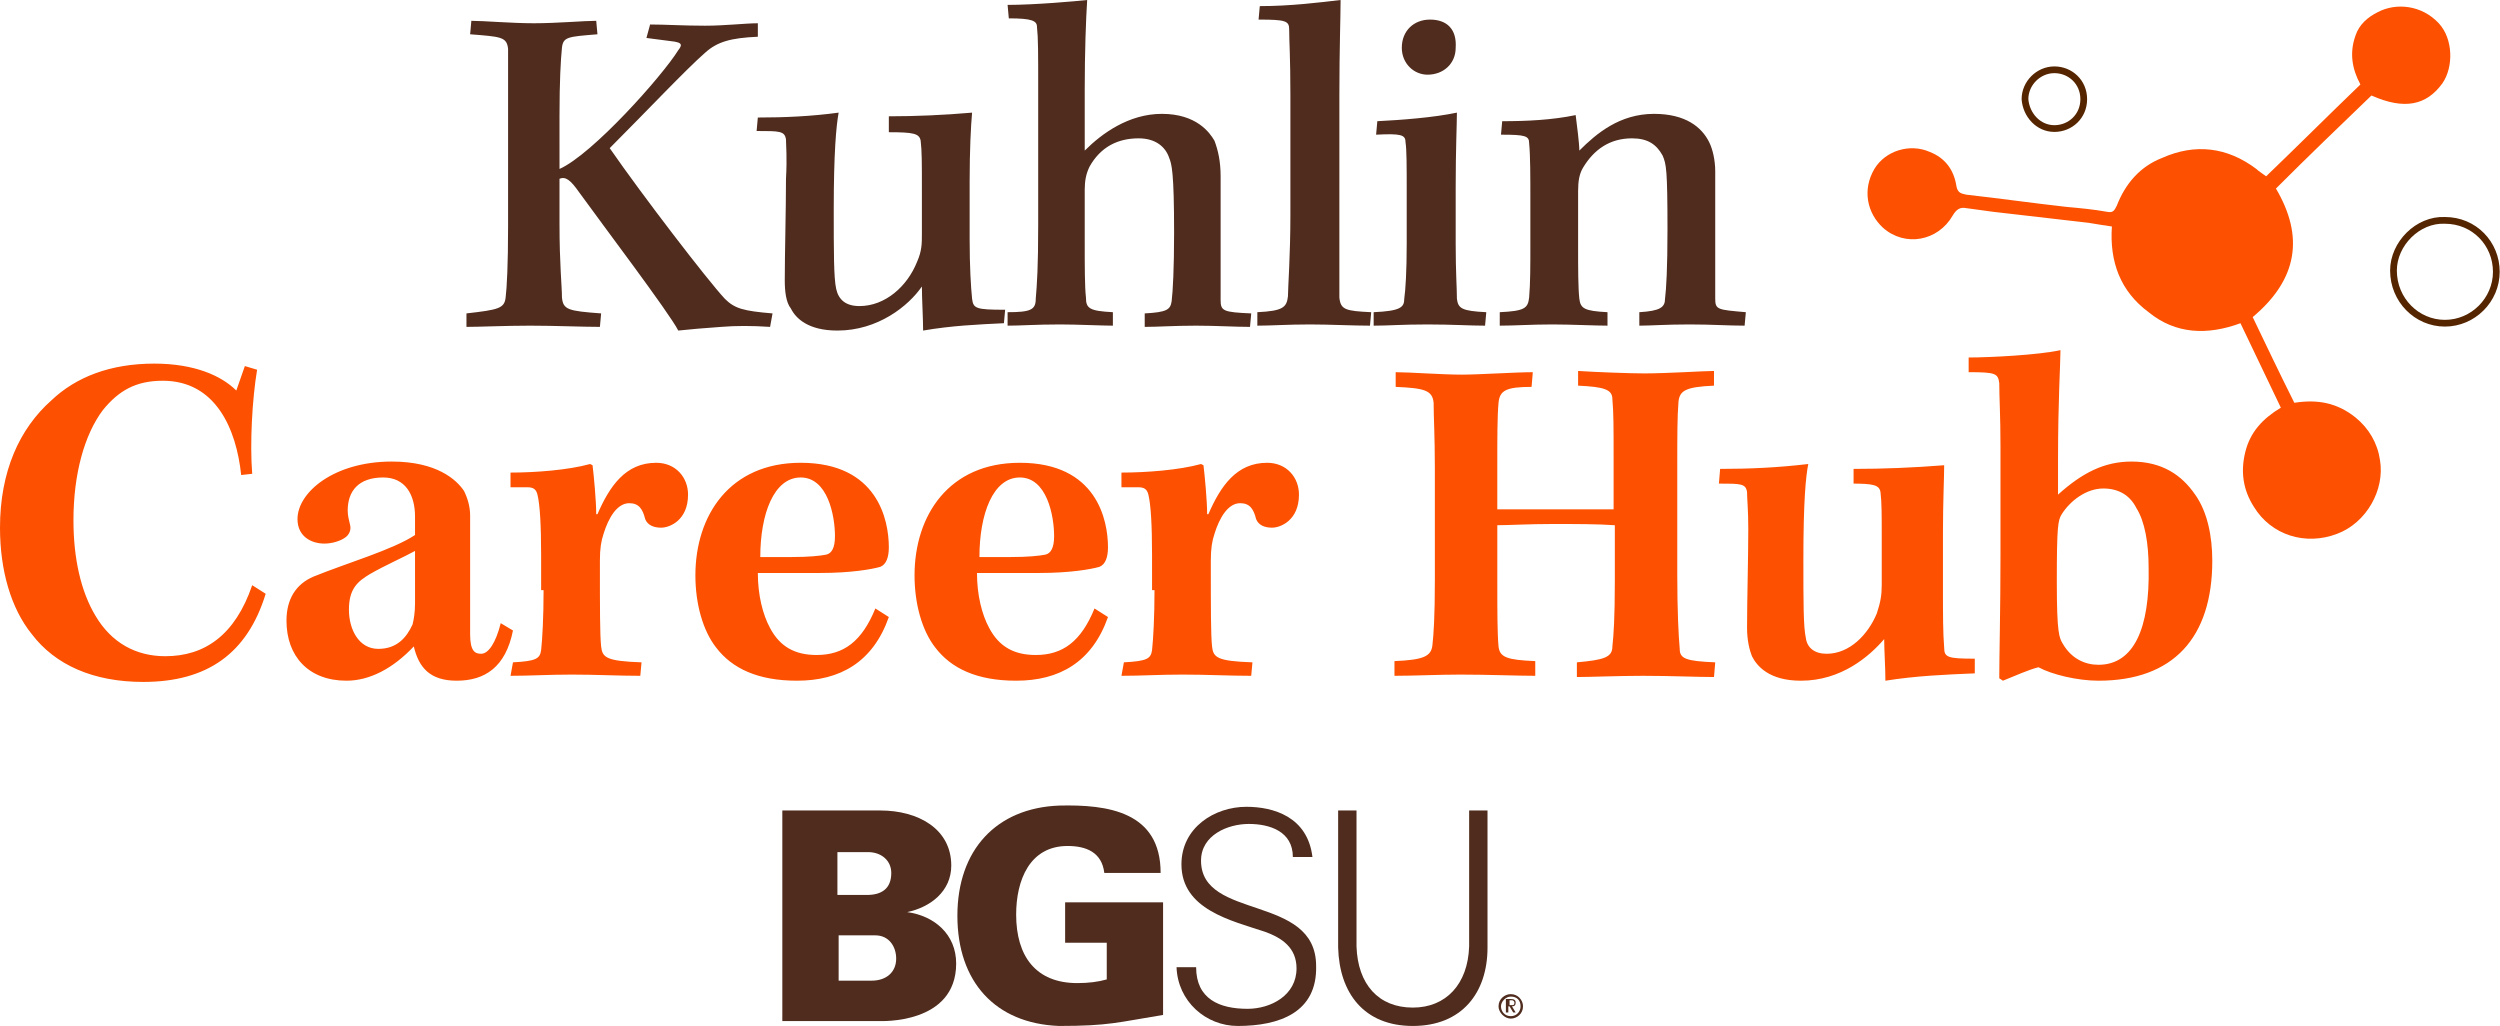
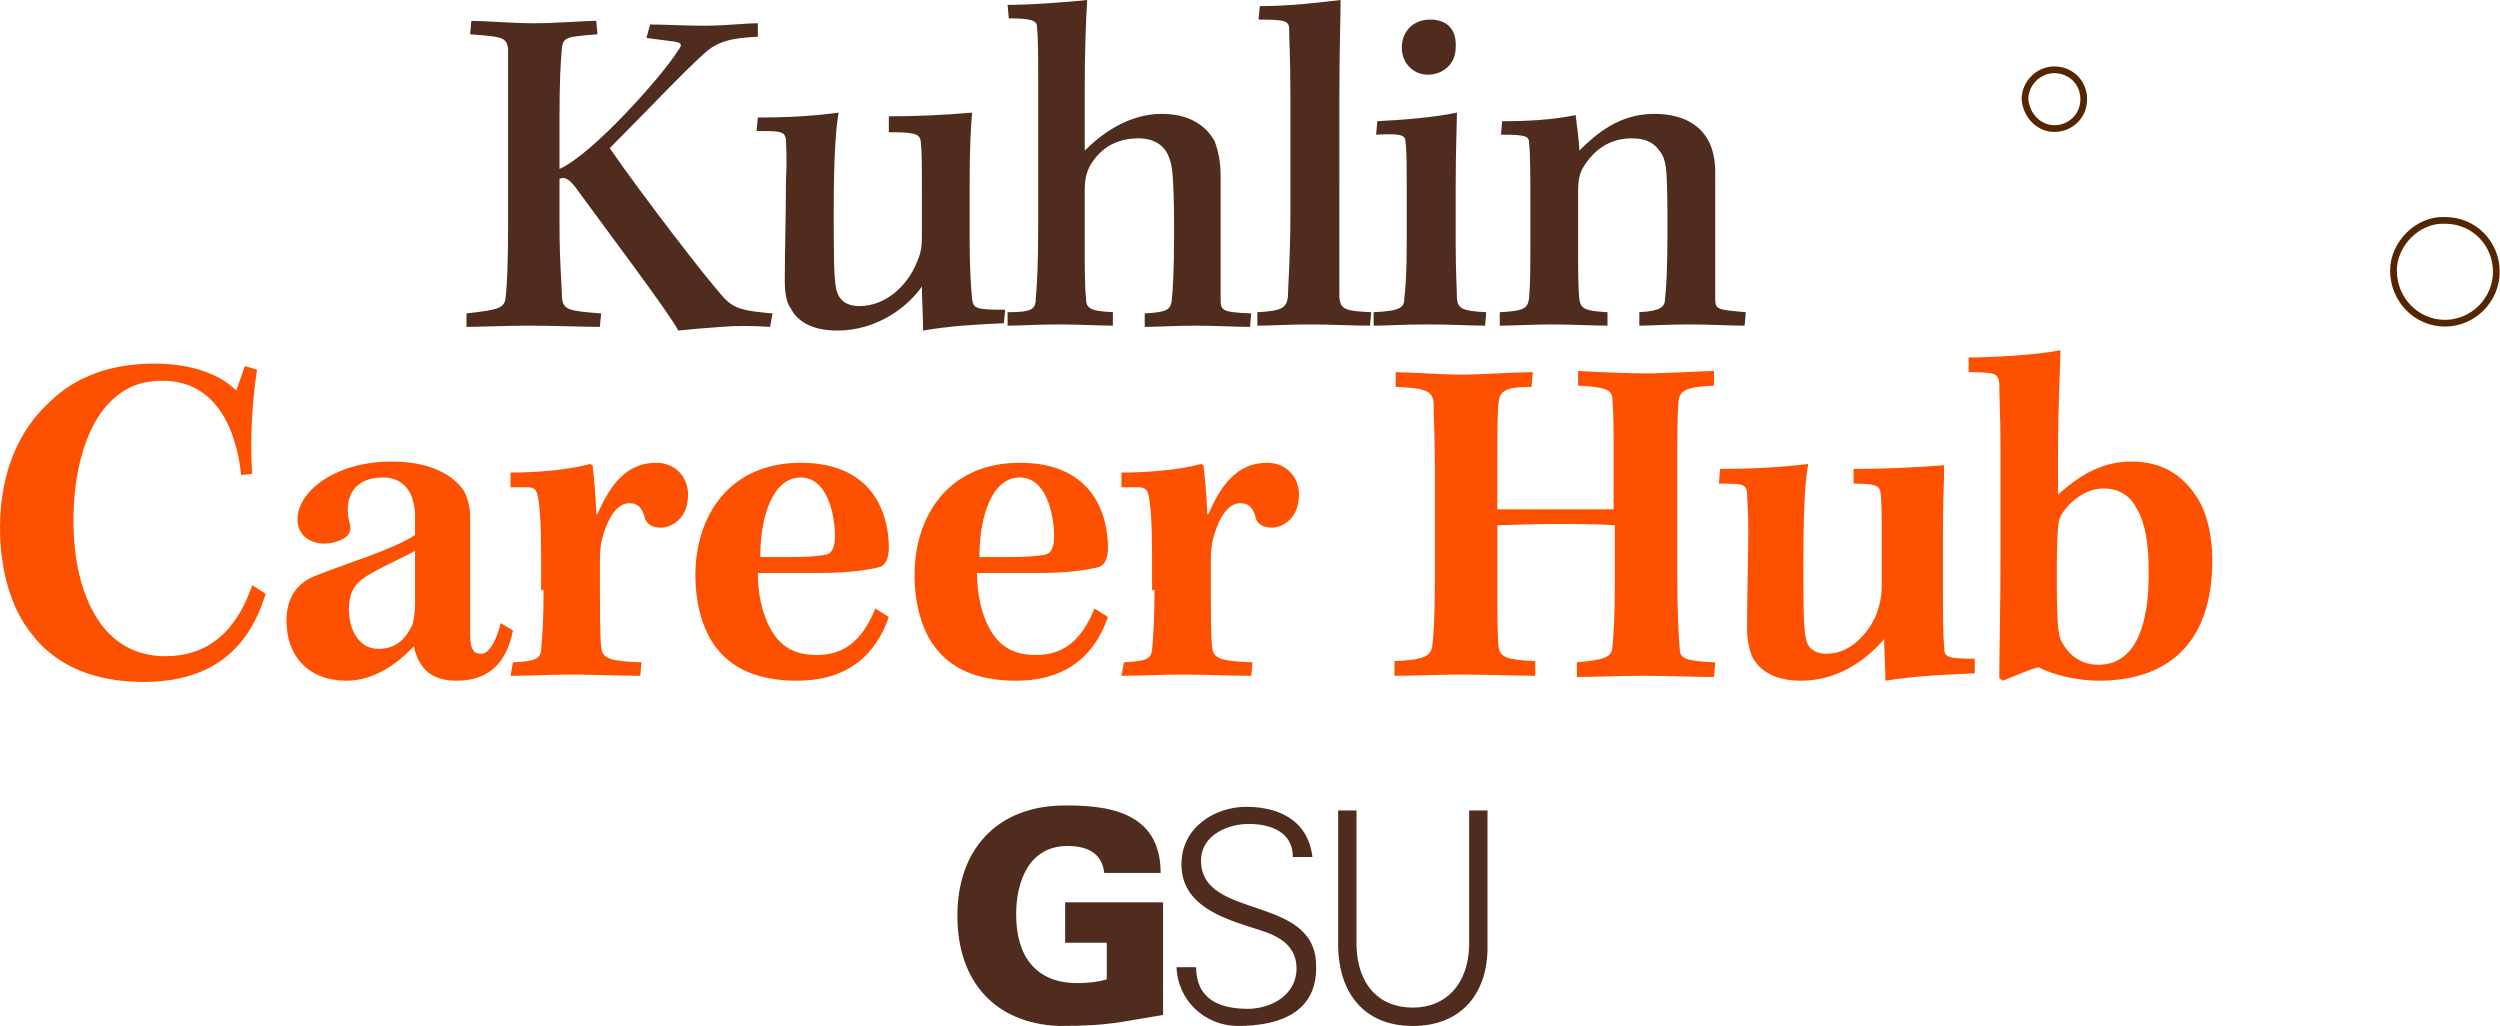
<svg xmlns="http://www.w3.org/2000/svg" version="1.1" x="0px" y="0px" viewBox="0 0 204.2 83.8" style="enable-background:new 0 0 204.2 83.8;" xml:space="preserve">
  <style type="text/css">
	.st0{fill:#FD5000;}
	.st1{fill:#4F2C1D;}
	.st2{fill:none;stroke:#552500;stroke-width:0.55;stroke-miterlimit:10;}
</style>
  <g id="text">
    <g>
      <path class="st0" d="M20.6,38.7c-0.2-2.5,0-6.1,0.4-8.5l-1-0.3l-0.7,2c-1.2-1.2-3.4-2.2-6.7-2.2c-3.6,0-6.4,1.1-8.4,3    C1.6,35,0,38.5,0,43.1c0,3.5,0.9,6.6,2.6,8.7c1.9,2.5,5,3.9,9.1,3.9c5.2,0,8.5-2.3,10-7.2l-1.1-0.7c-1.4,4.1-3.9,5.8-7.1,5.8    c-2.4,0-4.4-1.1-5.7-3.3c-1.2-2-1.8-4.7-1.8-7.8c0-3.8,0.9-7,2.4-9c1.3-1.6,2.7-2.4,4.9-2.4c4.3,0,6,3.9,6.4,7.7L20.6,38.7    L20.6,38.7z M40.9,50.9c-0.4,1.6-1,2.5-1.6,2.5c-0.5,0-0.9-0.2-0.9-1.6c0-2.4,0-8.7,0-9.7c0-0.7-0.2-1.4-0.5-2    c-0.6-0.9-2.2-2.4-5.9-2.4c-4.7,0-7.7,2.5-7.7,4.7c0,1.4,1.1,2,2.2,2c0.6,0,1.3-0.2,1.7-0.5c0.3-0.2,0.5-0.6,0.4-1    c-0.1-0.4-0.2-0.8-0.2-1.2c0-1.6,0.9-2.7,2.9-2.7c1.8,0,2.6,1.4,2.6,3.2v1.5c-1.8,1.2-5.6,2.3-8.3,3.4c-1.4,0.6-2.2,1.8-2.2,3.6    c0,2.9,1.8,4.9,4.9,4.9c1.9,0,3.8-1,5.5-2.8c0.4,1.7,1.3,2.8,3.5,2.8c2.3,0,4-1.1,4.6-4.1L40.9,50.9L40.9,50.9z M33.9,49.3    c0,0.7-0.1,1.3-0.2,1.7c-0.5,1.1-1.3,2-2.8,2c-1.6,0-2.4-1.6-2.4-3.2c0-1.7,0.7-2.3,1.7-2.9c1.2-0.7,2.8-1.4,3.7-1.9V49.3    L33.9,49.3z M44.4,48.2c0,2.2-0.1,4-0.2,4.9c-0.1,0.7-0.4,0.9-2.3,1l-0.2,1.1c1.6,0,3.1-0.1,5-0.1c2,0,3.8,0.1,5.6,0.1l0.1-1.1    c-2.9-0.1-3.2-0.4-3.3-1.3c-0.1-1-0.1-2.9-0.1-7c0-1,0.1-1.6,0.3-2.2c0.4-1.3,1.1-2.5,2.1-2.5c0.8,0,1.1,0.5,1.3,1.3    c0.2,0.5,0.7,0.7,1.3,0.7c0.7,0,2.2-0.6,2.2-2.7c0-1.4-1-2.6-2.6-2.6c-2.5,0-3.8,1.9-4.8,4.2h-0.1c0-1.1-0.2-3.2-0.3-4l-0.2-0.1    c-1.8,0.5-4.5,0.7-6.5,0.7l0,1.2h1.4c0.5,0,0.7,0.2,0.8,0.6c0.2,0.8,0.3,2.5,0.3,4.9V48.2L44.4,48.2z M71.5,49.7    c-1.1,2.7-2.6,3.8-4.8,3.8c-1.8,0-3-0.7-3.8-2.2c-0.6-1.1-1-2.7-1-4.5c1.9,0,3.9,0,5.1,0c2.5,0,4.2-0.3,4.9-0.5    c0.5-0.2,0.7-0.8,0.7-1.6c0-2.2-0.9-6.9-7.2-6.9c-5.8,0-8.6,4.3-8.6,9.2c0,2.3,0.6,4.5,1.7,5.9c1.3,1.7,3.4,2.7,6.6,2.7    c3.5,0,6.2-1.5,7.5-5.2L71.5,49.7L71.5,49.7z M65.4,39c2.2,0,2.8,3.1,2.8,4.8c0,1-0.3,1.4-0.7,1.5c-0.5,0.1-1.4,0.2-2.9,0.2    c-0.9,0-1.7,0-2.5,0C62.1,42,63.2,39,65.4,39L65.4,39z M89.4,49.7c-1.1,2.7-2.6,3.8-4.8,3.8c-1.8,0-3-0.7-3.8-2.2    c-0.6-1.1-1-2.7-1-4.5c1.9,0,3.9,0,5.1,0c2.5,0,4.2-0.3,4.9-0.5c0.5-0.2,0.7-0.8,0.7-1.6c0-2.2-0.9-6.9-7.2-6.9    c-5.8,0-8.6,4.3-8.6,9.2c0,2.3,0.6,4.5,1.7,5.9c1.3,1.7,3.4,2.7,6.6,2.7c3.5,0,6.2-1.5,7.5-5.2L89.4,49.7L89.4,49.7z M83.3,39    c2.2,0,2.8,3.1,2.8,4.8c0,1-0.3,1.4-0.7,1.5c-0.5,0.1-1.4,0.2-2.9,0.2c-0.9,0-1.7,0-2.5,0C80,42,81.1,39,83.3,39L83.3,39z     M94.3,48.2c0,2.2-0.1,4-0.2,4.9c-0.1,0.7-0.4,0.9-2.3,1l-0.2,1.1c1.6,0,3.1-0.1,5-0.1c2,0,3.8,0.1,5.6,0.1l0.1-1.1    c-2.9-0.1-3.2-0.4-3.3-1.3c-0.1-1-0.1-2.9-0.1-7c0-1,0.1-1.6,0.3-2.2c0.4-1.3,1.1-2.5,2.1-2.5c0.8,0,1.1,0.5,1.3,1.3    c0.2,0.5,0.7,0.7,1.3,0.7c0.7,0,2.2-0.6,2.2-2.7c0-1.4-1-2.6-2.6-2.6c-2.5,0-3.8,1.9-4.8,4.2h-0.1c0-1.1-0.2-3.2-0.3-4l-0.2-0.1    c-1.8,0.5-4.5,0.7-6.5,0.7l0,1.2h1.4c0.5,0,0.7,0.2,0.8,0.6c0.2,0.8,0.3,2.5,0.3,4.9V48.2L94.3,48.2z M117.2,47.3    c0,3.1-0.1,4.5-0.2,5.4c-0.1,0.9-0.7,1.2-3.1,1.3v1.2c1.6,0,3.6-0.1,5.4-0.1c2.2,0,4.7,0.1,6.1,0.1V54c-2.3-0.1-2.9-0.3-3-1.2    c-0.1-1.1-0.1-2.9-0.1-5.4v-4.5c0.9,0,2.6-0.1,4.5-0.1s3.7,0,5.1,0.1v4.5c0,3.1-0.1,4.5-0.2,5.4c0,0.9-0.7,1.1-2.9,1.3l0,1.2    c1.1,0,3.4-0.1,5.4-0.1c2.2,0,4.5,0.1,5.8,0.1l0.1-1.2c-2.4-0.1-2.9-0.3-2.9-1.1c-0.1-1.1-0.2-3.2-0.2-6v-9.2c0-2.1,0-3.8,0.1-5    c0.1-0.9,0.6-1.2,2.9-1.3l0-1.2c-0.8,0-3.8,0.2-5.7,0.2c-1.1,0-3.9-0.1-5.4-0.2v1.2c2.1,0.1,2.8,0.3,2.8,1.1    c0.1,1.1,0.1,2.3,0.1,4.7v4.3c-1.6,0-3.2,0-5,0c-1.8,0-3.6,0-4.5,0v-3.9c0-1.9,0-3.7,0.1-4.8c0.1-1,0.6-1.3,2.7-1.3l0.1-1.2    c-1.4,0-4.4,0.2-5.8,0.2c-1.6,0-4.3-0.2-5.4-0.2l0,1.2c2.4,0.1,3,0.3,3.1,1.3c0,1.2,0.1,2.7,0.1,5.3V47.3L117.2,47.3z M151.2,39.5    c1.8,0,2.3,0.1,2.4,0.7c0.1,0.8,0.1,1.9,0.1,3.5v4.1c0,0.8-0.1,1.4-0.4,2.3c-0.7,1.7-2.2,3.3-4.1,3.3c-1,0-1.6-0.5-1.7-1.3    c-0.2-0.9-0.2-2.9-0.2-6.4c0-4.8,0.2-6.8,0.4-7.8c-2.5,0.3-4.9,0.4-7.2,0.4l-0.1,1.2c1.8,0,2.2,0,2.3,0.7c0,0.6,0.1,1.4,0.1,3    c0,2.4-0.1,5.7-0.1,8.1c0,1,0.2,1.8,0.4,2.3c0.4,0.8,1.4,2,4,2c3.3,0,5.6-2,6.8-3.4c0,0.9,0.1,2.3,0.1,3.4    c2.5-0.4,4.9-0.5,7.3-0.6l0-1.2c-2.2,0-2.5-0.1-2.5-0.9c-0.1-1.2-0.1-2.7-0.1-4.8v-4.6c0-2.5,0.1-4.5,0.1-5.5    c-2.5,0.2-5,0.3-7.4,0.3V39.5L151.2,39.5z M160.8,30.4c2.2,0,2.4,0.1,2.5,0.9c0,1.2,0.1,2.6,0.1,5.2v8.8c0,4.5-0.1,8.3-0.1,10.1    l0.3,0.2c1-0.4,2.1-0.9,2.9-1.1c1.1,0.6,3.2,1.1,4.9,1.1c6.1,0,9.3-3.5,9.3-9.8c0-2-0.4-4-1.4-5.4c-1.1-1.6-2.7-2.7-5.2-2.7    c-2.2,0-4,0.9-6,2.7v-2.8c0-5,0.2-7.9,0.2-9c-1.8,0.4-5.8,0.6-7.5,0.6L160.8,30.4L160.8,30.4z M171.4,54.3c-1.1,0-2.2-0.5-2.9-1.7    c-0.3-0.5-0.5-0.8-0.5-5.1c0-4.6,0.1-5,0.4-5.5c0.7-1.1,2-2.1,3.4-2.1c1.3,0,2.2,0.6,2.7,1.6c0.7,1.1,1,2.9,1,4.9    C175.6,51.3,174.3,54.3,171.4,54.3L171.4,54.3z" />
      <path class="st1" d="M41.5,18.5c0,3.1-0.1,5-0.2,5.8c-0.1,0.9-0.6,1-3.2,1.3l0,1.1c1.1,0,3.2-0.1,5.2-0.1c2,0,4.3,0.1,5.7,0.1    l0.1-1.1c-2.7-0.2-3.1-0.3-3.2-1.3c0-0.9-0.2-2.7-0.2-6v-3.7c0.5-0.2,0.9,0.1,1.6,1.1c1.8,2.5,7.4,9.9,8.1,11.3    c0.9-0.1,2.1-0.2,3.5-0.3c1.2-0.1,2.5-0.1,4,0l0.2-1.1c-2.4-0.2-3.1-0.4-3.9-1.2c-1.4-1.5-6.7-8.4-9.4-12.3c3-3,6.2-6.4,7.8-7.8    c1-0.9,2.1-1.2,4.3-1.3l0-1.1c-1,0-2.7,0.2-4.3,0.2c-1.8,0-3.3-0.1-4.5-0.1l-0.3,1.1l2.3,0.3c0.5,0.1,0.7,0.2,0.3,0.7    c-1.3,2.1-7,8.5-9.7,9.7V9.5c0-2.9,0.1-4.6,0.2-5.6C46,3,46.4,3,48.8,2.8l-0.1-1.1c-1,0-3.2,0.2-5.1,0.2c-1.8,0-4.1-0.2-5.1-0.2    l-0.1,1.1c2.5,0.2,3,0.2,3.1,1.2c0,1.1,0,2.5,0,5.6V18.5L41.5,18.5z M72.6,10.8c2,0,2.5,0.1,2.6,0.7c0.1,0.8,0.1,1.9,0.1,3.7v3.9    c0,0.8,0,1.4-0.4,2.3c-0.8,2-2.6,3.6-4.7,3.6c-1.1,0-1.7-0.5-1.9-1.4c-0.2-0.9-0.2-3-0.2-6.5c0-4.6,0.2-6.8,0.4-7.9    c-2.2,0.3-4.4,0.4-6.6,0.4l-0.1,1.1c1.9,0,2.3,0,2.4,0.7c0,0.5,0.1,1.4,0,3.2c0,2.6-0.1,6.1-0.1,8.3c0,0.9,0.1,1.8,0.5,2.3    c0.4,0.8,1.4,1.8,3.8,1.8c3.3,0,5.8-2,6.9-3.6c0,1,0.1,2.6,0.1,3.6c2.3-0.4,4.5-0.5,6.6-0.6l0.1-1.1c-2.4,0-2.6-0.1-2.7-0.9    c-0.1-1-0.2-2.6-0.2-4.9v-4.7c0-2.5,0.1-4.5,0.2-5.6c-2.3,0.2-4.6,0.3-6.8,0.3L72.6,10.8L72.6,10.8z M82.4,1.5    c1.9,0,2.3,0.2,2.3,0.7c0.1,0.9,0.1,2.1,0.1,5.1v11c0,3.6-0.1,4.9-0.2,6.1c0,0.9-0.4,1.1-2.3,1.1v1.1c1.1,0,2.3-0.1,4.3-0.1    c1.4,0,3.4,0.1,4.3,0.1l0-1.1c-1.9-0.1-2.2-0.3-2.2-1.2c-0.1-0.9-0.1-2.5-0.1-4.5v-4.3c0-0.7,0.1-1.3,0.4-1.9    c0.9-1.6,2.3-2.3,4-2.3c1.4,0,2.2,0.7,2.5,1.6c0.2,0.5,0.4,1.1,0.4,6.1c0,2.9-0.1,4.8-0.2,5.6c-0.1,0.7-0.4,0.9-2.2,1l0,1.1    c1.1,0,2.4-0.1,4.2-0.1c1.6,0,3.2,0.1,4.4,0.1l0.1-1.1c-2.3-0.1-2.5-0.2-2.5-1.1c0-2.3,0-6.7,0-10.1c0-1.2-0.2-2.1-0.5-2.9    c-0.4-0.7-1.5-2.2-4.3-2.2c-2.7,0-4.9,1.6-6.3,3V7.3c0-3.1,0.1-5.7,0.2-7.3c-0.9,0.1-4.3,0.4-6.5,0.4L82.4,1.5L82.4,1.5z     M102.8,1.6c2.2,0,2.5,0.1,2.5,0.8c0,1,0.1,2.2,0.1,5.4v9.7c0,3.4-0.2,6-0.2,6.7c-0.1,0.9-0.4,1.2-2.5,1.3l0,1.1    c1.1,0,2.5-0.1,4.3-0.1c1.6,0,3.5,0.1,4.9,0.1l0.1-1.1c-2.1-0.1-2.5-0.2-2.6-1.2c0-0.9,0-2.6,0-6.6V7.8c0-3.9,0.1-6.4,0.1-7.8    c-1.7,0.2-4.1,0.5-6.6,0.5L102.8,1.6L102.8,1.6z M116.8,1.6c-1.3,0-2.3,0.9-2.3,2.3c0,1.3,1,2.2,2.1,2.2c1.3,0,2.3-0.9,2.3-2.2    C119,2.4,118.2,1.6,116.8,1.6L116.8,1.6z M121.4,25.5c-2-0.1-2.3-0.3-2.4-1.1c0-0.9-0.1-2.1-0.1-4.5v-4.6c0-3.1,0.1-5.2,0.1-6.1    c-1.9,0.4-4.5,0.6-6.5,0.7l-0.1,1.1c2-0.1,2.4,0,2.4,0.6c0.1,0.6,0.1,2,0.1,4v4.3c0,2.3-0.1,3.8-0.2,4.5c0,0.7-0.3,1-2.5,1.1    l0,1.1c1.2,0,2.3-0.1,4.4-0.1c2,0,3.5,0.1,4.7,0.1L121.4,25.5L121.4,25.5z M122.5,26.6c1.2,0,2.6-0.1,4.3-0.1    c1.5,0,3.5,0.1,4.5,0.1l0-1.1c-1.9-0.1-2.2-0.3-2.3-1.1c-0.1-0.9-0.1-2.5-0.1-4.1v-4.7c0-0.8,0.1-1.4,0.4-1.9    c0.9-1.5,2.2-2.4,4-2.4c1.3,0,2,0.5,2.5,1.4c0.3,0.7,0.4,1.1,0.4,6.1c0,3.1-0.1,4.8-0.2,5.6c0,0.7-0.4,1-2.1,1.1l0,1.1    c0.9,0,2.2-0.1,4.1-0.1c1.8,0,3.2,0.1,4.5,0.1l0.1-1.1c-2.3-0.2-2.5-0.2-2.5-1.1V14c0-0.9-0.2-1.8-0.5-2.4    c-0.6-1.2-1.9-2.3-4.5-2.3c-2.8,0-4.7,1.6-6.1,3c0-0.6-0.2-2.1-0.3-2.9c-1.9,0.4-4,0.5-6,0.5l-0.1,1.1c2,0,2.3,0.1,2.3,0.7    c0.1,1,0.1,2.7,0.1,4.7v3.5c0,1.9,0,3.2-0.1,4.4c-0.1,0.9-0.4,1.1-2.4,1.2V26.6L122.5,26.6z" />
    </g>
  </g>
  <g id="bgsu">
-     <path class="st1" d="M63.9,83.4V66.2h8c3.1,0,5.8,1.5,5.8,4.5c0,2.1-1.7,3.4-3.6,3.8v0c2.2,0.3,4,1.8,4,4.2c0,5-6.2,4.7-6.3,4.7   H63.9L63.9,83.4z M71.2,80.1c1.2,0,2-0.7,2-1.8c0-1-0.6-1.9-1.7-1.9h-3v3.7H71.2L71.2,80.1z M68.5,73.1l2.3,0c1.2,0,2-0.5,2-1.8   c0-1-0.8-1.7-1.9-1.7h-2.5V73.1L68.5,73.1z" />
    <path class="st1" d="M90.4,77H87v-3.3h8v9.2c-3.7,0.6-4.4,0.9-8.5,0.9c-5.2-0.2-8.3-3.6-8.3-9s3.2-8.8,8.3-9c4-0.1,8.3,0.5,8.3,5.5   h-4.6c-0.2-1.7-1.5-2.2-3-2.2c-3.1,0-4.2,2.8-4.2,5.6c0,3.4,1.6,5.6,5,5.6c0.9,0,1.7-0.1,2.4-0.3V77L90.4,77z" />
    <path class="st1" d="M101.1,83.8c-2.6,0-4.9-2-5-4.8h1.6c0,2.6,1.9,3.4,4.2,3.4c1.9,0,4-1.1,4-3.3c0-1.7-1.2-2.5-2.6-3   c-2.7-0.9-6.8-1.8-6.8-5.5c0-3,2.7-4.7,5.3-4.7c2.2,0,5,0.8,5.4,4.1h-1.6c0-2.1-1.9-2.7-3.6-2.7c-1.7,0-3.9,0.9-3.9,3   c0,4.9,9.4,2.7,9.4,8.6C107.6,82.7,104.5,83.8,101.1,83.8L101.1,83.8z" />
    <path class="st1" d="M110.8,66.2v11.1c0.1,3.1,1.8,5,4.6,5c2.7,0,4.5-1.9,4.6-5V66.2h1.5v11.2c0,3.7-2.1,6.4-6.1,6.4   c-4,0-6-2.7-6.1-6.4V66.2H110.8L110.8,66.2z" />
-     <path class="st1" d="M122.4,82.2c0-0.6,0.5-1,1-1c0.6,0,1,0.5,1,1c0,0.6-0.5,1-1,1C122.9,83.2,122.4,82.7,122.4,82.2L122.4,82.2z    M124.2,82.2c0-0.5-0.3-0.8-0.8-0.8c-0.4,0-0.8,0.4-0.8,0.8s0.3,0.8,0.8,0.8C123.9,83,124.2,82.6,124.2,82.2L124.2,82.2z M123,81.6   h0.4c0.3,0,0.4,0.1,0.4,0.3c0,0.2-0.1,0.3-0.3,0.3l0.3,0.5h-0.2l-0.3-0.5h-0.1v0.5H123V81.6L123,81.6z M123.3,82.1h0.2   c0.1,0,0.2,0,0.2-0.2c0-0.1-0.1-0.2-0.2-0.2h-0.2V82.1L123.3,82.1z" />
  </g>
  <g id="art">
-     <path class="st0" d="M184,25.9c1.1,2.3,2.2,4.6,3.4,7c1.9-0.3,3.5,0,5,1.2c1.1,0.9,1.8,2.1,2,3.5c0.4,2.4-1.1,5.1-3.5,6   c-2.6,1-5.4,0.1-6.8-2.2c-0.9-1.4-1.1-2.9-0.7-4.5c0.4-1.6,1.4-2.7,2.9-3.6c-1.1-2.3-2.2-4.6-3.3-6.9c-2.7,1-5.3,0.9-7.5-0.9   c-2.3-1.7-3.2-4.1-3-7c-0.7-0.1-1.3-0.2-1.9-0.3c-2.6-0.3-5.2-0.6-7.8-0.9c-0.7-0.1-1.5-0.2-2.2-0.3c-0.5-0.1-0.8,0.1-1.1,0.6   c-1.2,2.1-3.9,2.6-5.7,1c-1.3-1.2-1.7-3.1-0.7-4.8c0.9-1.5,2.9-2.1,4.5-1.4c1.3,0.5,2,1.5,2.2,2.8c0.1,0.5,0.3,0.6,0.8,0.7   c2.7,0.3,5.5,0.7,8.2,1c1.1,0.1,2.2,0.2,3.3,0.4c0.5,0.1,0.6-0.1,0.8-0.5c0.7-1.8,1.9-3.2,3.7-3.9c2.7-1.2,5.3-0.9,7.7,0.9   c0.2,0.2,0.4,0.3,0.8,0.6c2.6-2.5,5.1-5,7.7-7.5c-0.7-1.3-0.9-2.6-0.4-4c0.3-0.9,1-1.5,1.8-1.9c1.5-0.8,3.6-0.6,5,0.9   c1.2,1.3,1.2,3.6,0.3,4.9c-1.3,1.8-3.1,2.2-5.8,1c-2.6,2.5-5.2,5-7.8,7.6C188.2,19.3,187.7,22.8,184,25.9L184,25.9z" />
    <path class="st2" d="M203.9,22.2c0,2.3-1.9,4.2-4.2,4.2c-2.3,0-4.2-1.9-4.2-4.3c0-2.2,2-4.2,4.2-4.1   C202.1,18,203.9,19.9,203.9,22.2L203.9,22.2z M170.2,8.1c0,1.4-1.1,2.4-2.4,2.4c-1.3,0-2.3-1.1-2.4-2.4c0-1.3,1.1-2.4,2.4-2.4   C169.1,5.7,170.2,6.7,170.2,8.1L170.2,8.1z" />
  </g>
</svg>